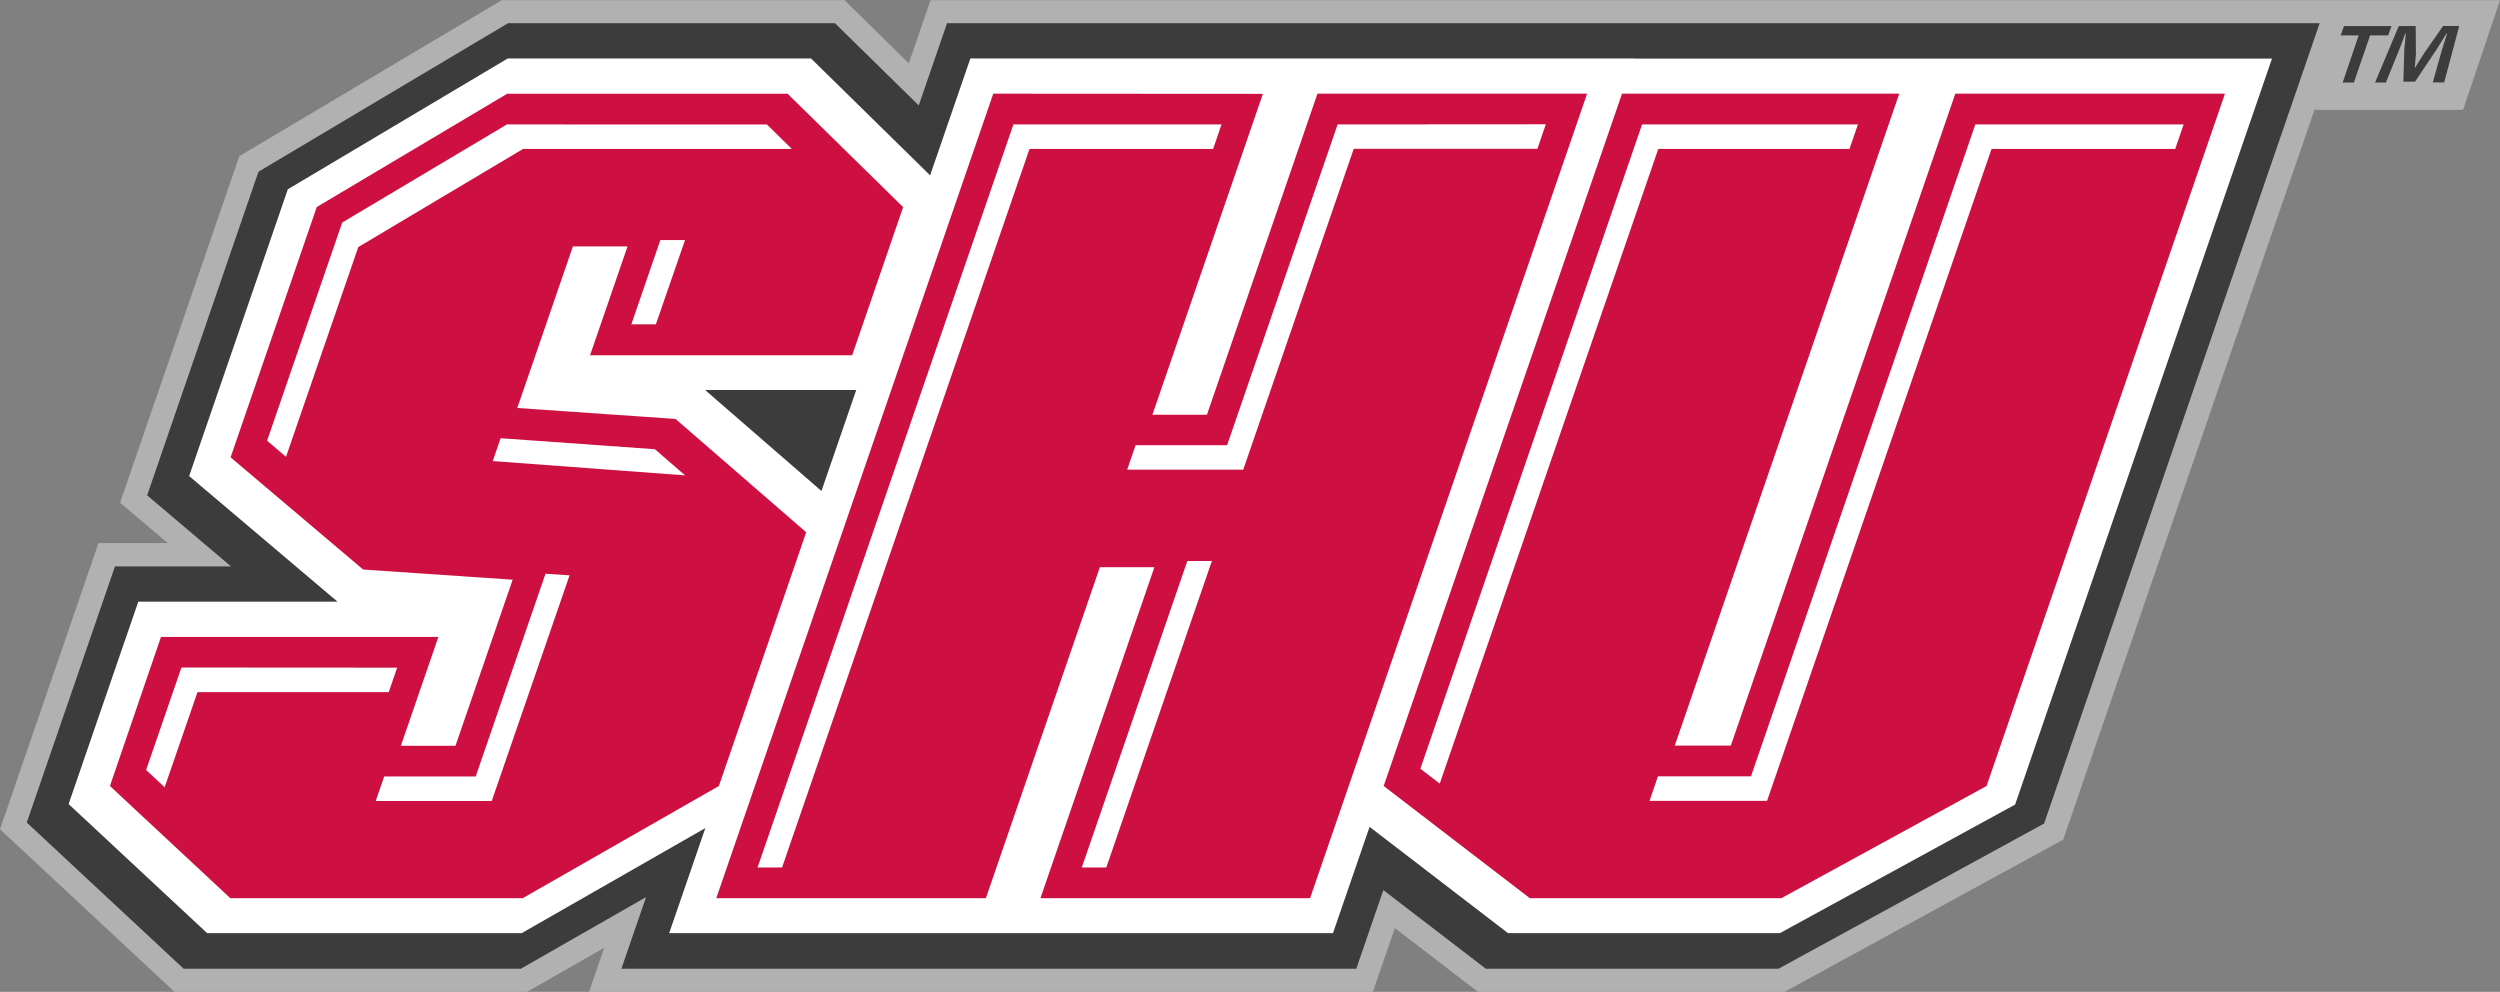
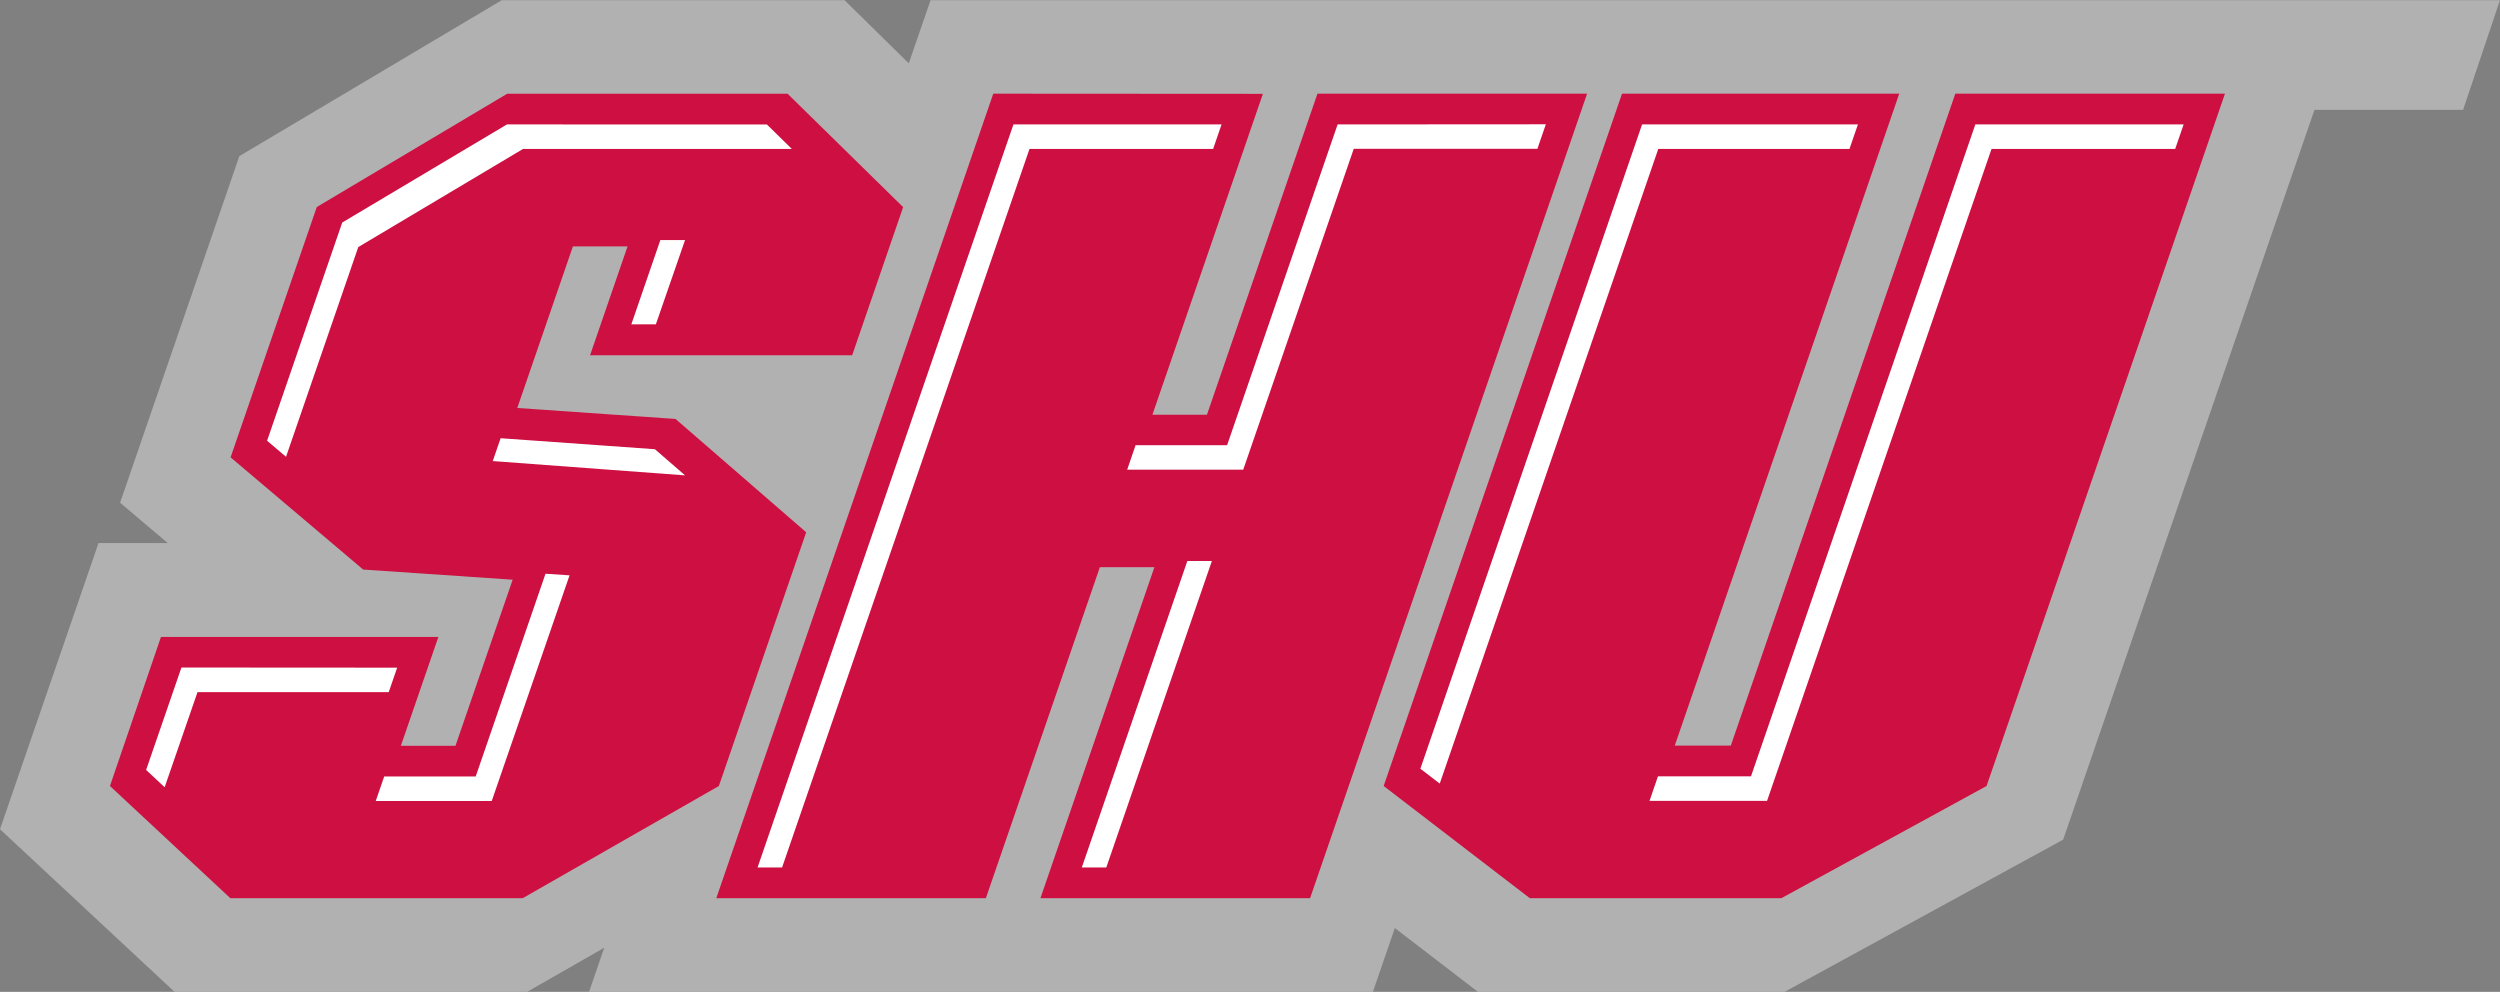
<svg xmlns="http://www.w3.org/2000/svg" id="Layer_1" data-name="Layer 1" viewBox="0 0 739 293.19">
  <rect x="0" y="0" width="739" height="293.19" fill="#808080" stroke="none" />
  <defs>
    <style>.cls-1{fill:#b2b1b1;}.cls-2{fill:#3c3c3c;}.cls-3{fill:#fff;}.cls-4{fill:#cd1041;}</style>
  </defs>
  <title>sacred-heart-pioneers-logo</title>
-   <path class="cls-1" d="M744.49,228.45h-43.7l0,0H280.57l-6.43,18.68-19-18.68H153.83L76.25,274.55,41,377l14.09,11.93H34.62L5.5,473.52,57.1,521.6H161.31l22.8-13.05-4.49,13.05h231.7l6.5-18.87,24.57,18.87H533l82.37-45,74.28-215.73h43.94l10.91-32.38" transform="translate(-5.5 -228.4)" />
-   <path class="cls-2" d="M155.69,235.25,81.9,279.16,49,374.82l24.77,21H39.49L13.41,471.54l46.37,43.21h99.7l37-21.17-7.29,21.17H406.42l8-23.24,30.28,23.24h86.54l78.5-42.92,81.46-236.58H285.45l-8.37,24.31L252.3,235.25H155.69Zm542.69.86-1,2.76h5.34L698,252.79h3.31l4.79-13.92h5.33l1-2.76Zm16.19,0-7,16.68h3.19l4-9.81c.59-1.54,1.2-3.13,1.73-4.67h.18c-.14,1.48-.32,3.44-.46,4.72l-.27,9.51h3.44l6.19-9.26c1-1.53,2.19-3.49,3.12-5h.18c-.55,1.78-1.09,3.38-1.48,4.67l-2.76,9.81H728l4.45-16.68h-4.78l-5.71,8.22c-.79,1.22-1.64,2.63-2.6,4.16h-.06c.16-1.71.28-2.94.35-4.23l-.07-8.15Z" transform="translate(-5.5 -228.4)" />
-   <path class="cls-3" d="M213.93,343.69H258.6l-10.28,29.85-34.39-29.85Zm274.62-98H292.34l-11.9,34.54-35.19-34.54H155.58l-65,38.66L61.41,369.12l43.87,37.14H46.38l-20.6,59.82,40.94,38.15h93L214,473.18l-10.69,31.05H399.53l10.82-31.41,40.91,31.41h80.38l69.53-38,75.93-220.5H488.54" transform="translate(-5.5 -228.4)" />
+   <path class="cls-1" d="M744.49,228.45h-43.7l0,0H280.57l-6.43,18.68-19-18.68H153.83L76.25,274.55,41,377l14.09,11.93H34.62L5.5,473.52,57.1,521.6H161.31l22.8-13.05-4.49,13.05h231.7l6.5-18.87,24.57,18.87H533l82.37-45,74.28-215.73h43.94" transform="translate(-5.5 -228.4)" />
  <path class="cls-4" d="M155.45,256.09l-56.31,33.5-25.48,74,39.19,33.17,44.19,3-16.9,49.09H124l11.08-32.17h-82L38,460.74l35.59,33.17H160l58-33.17,25.81-75-38.62-33.5L158.41,349l16.44-47.76H191l-11.08,32.18h77.48l15.07-43.79L238.3,256.1H155.45Zm143.66,0L217.23,493.91h79.69l33.7-97.84h16.12l-33.69,97.84h79.71l81.89-237.82H394.94L362.27,351H346.15l32.66-94.86Zm185.86,0L414.51,460.74l43.21,33.17h74.34l60.67-33.17L663.2,256.09H583.49L517.13,448.8H500.56l66.36-192.71Z" transform="translate(-5.5 -228.4)" />
  <path class="cls-3" d="M155.35,265.18l-48.69,29-22.21,64.5,5.6,4.75,21.36-62,48.69-29h79.47l-7.38-7.24Zm149.72,0L229.43,484.83h7.25l73.14-212.4H364.1l2.49-7.25Zm95.83,0L368.23,360H341.18l-2.49,7.24H373l32.67-94.86h54.29l2.49-7.24Zm90,0L425.36,455.63l5.73,4.4,64.6-187.61h56.52l2.49-7.24Zm98.51,0L523.09,457.89h-27.5l-2.49,7.25h34.74L594.2,272.42h54.29l2.49-7.24ZM200.7,299.36l-8.58,24.92h7.25L208,299.36Zm-47.22,58.58-2.32,6.75L208,368.92l-8.91-7.73-45.6-3.25Zm203,36.29-31.2,90.6h7.24l31.21-90.6ZM166.75,398l-20.63,59.92H119.07l-2.5,7.25h34.29l23-66.7-7.08-.47ZM59.13,425.72,48.69,456l5.48,5.11L63.88,433h56.53l2.49-7.24Z" transform="translate(-5.5 -228.4)" />
</svg>